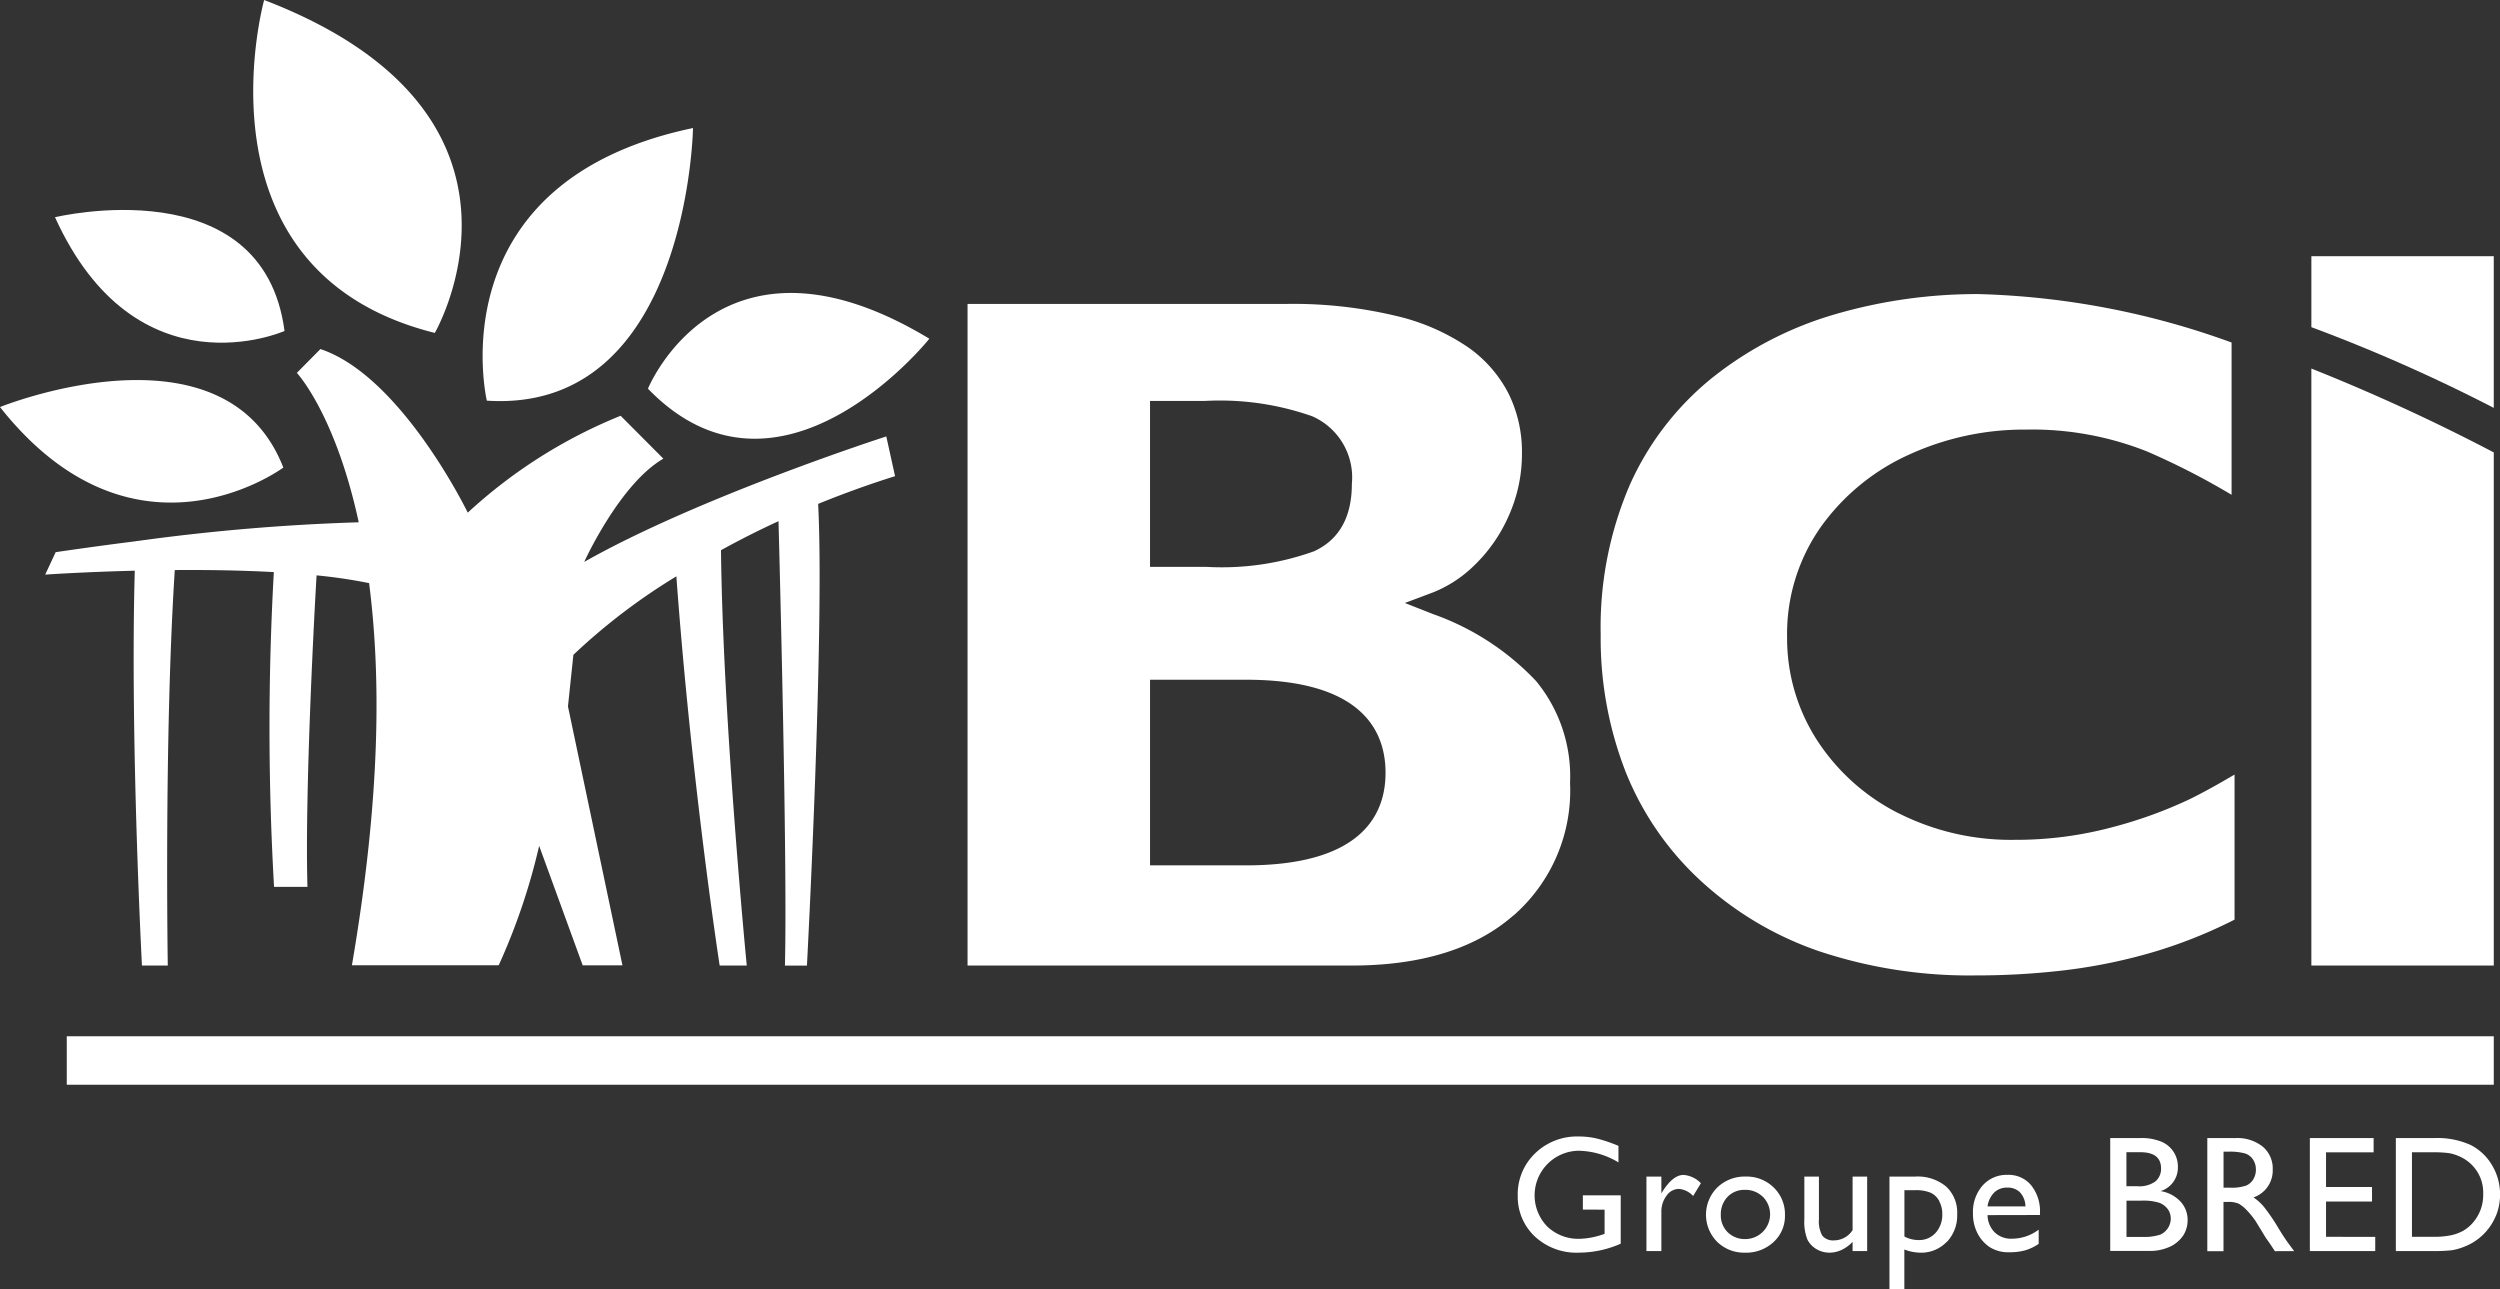
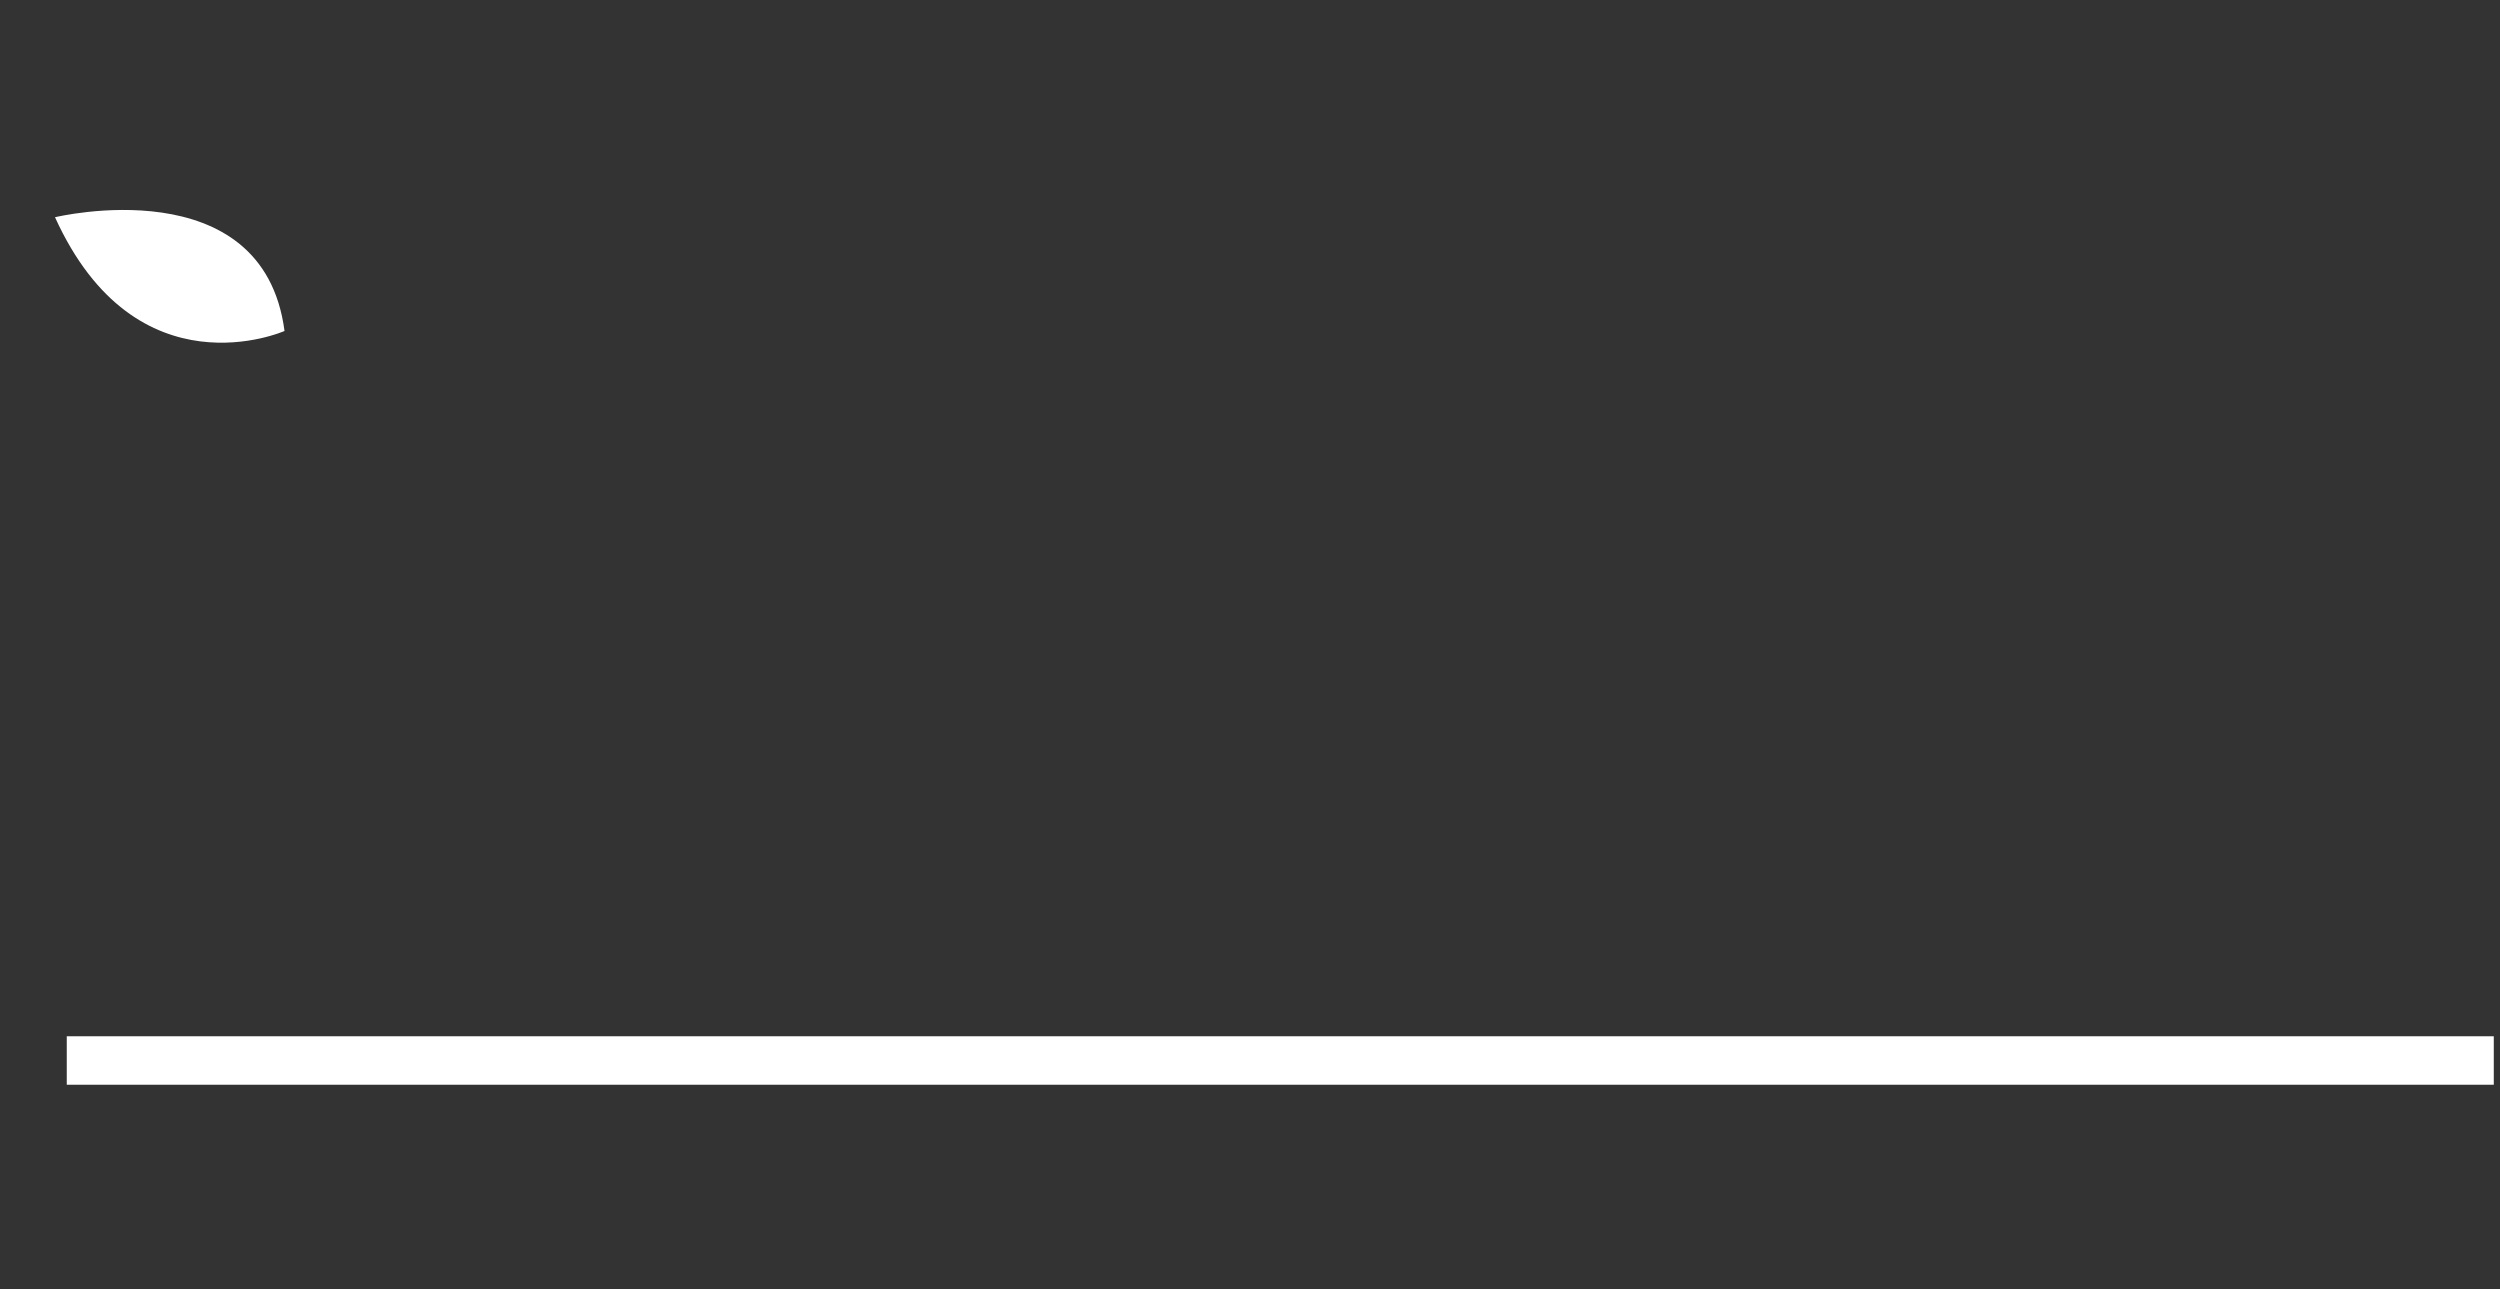
<svg xmlns="http://www.w3.org/2000/svg" width="157.942" height="81.451" viewBox="0 0 157.942 81.451">
  <rect x="0" y="0" width="157.942" height="81.451" fill="#333333" stroke="none" />
  <defs>
    <clipPath id="clip-path">
      <rect id="Rectangle_3380" data-name="Rectangle 3380" width="157.942" height="81.451" transform="translate(0 0)" fill="none" />
    </clipPath>
  </defs>
  <g id="Groupe_5321" data-name="Groupe 5321" transform="translate(0 0)">
    <g id="Groupe_5320" data-name="Groupe 5320" clip-path="url(#clip-path)">
-       <path id="Tracé_4392" data-name="Tracé 4392" d="M27.469,21.033C11.917,17.142,16.688,0,16.688,0c18.8,7.217,10.781,21.033,10.781,21.033m118.556-.363V16.187h11.523v9.582a104.685,104.685,0,0,0-11.523-5.1" fill="#fff" />
      <path id="Tracé_4393" data-name="Tracé 4393" d="M3.475,13.724s13.144-3.178,14.5,7.186c0,0-9.353,4.148-14.5-7.186M157.549,68.531H4.218V65.469H157.549Z" fill="#fff" />
-       <path id="Tracé_4394" data-name="Tracé 4394" d="M156.1,73.533a2.488,2.488,0,0,0-.659-.447,2.836,2.836,0,0,0-.706-.232,7.29,7.29,0,0,0-1.073-.056h-1.282v5.339h1.313a5.252,5.252,0,0,0,1.195-.105,2.846,2.846,0,0,0,.712-.267,2.376,2.376,0,0,0,.52-.4,2.661,2.661,0,0,0,.76-1.948,2.469,2.469,0,0,0-.78-1.885m1.566,3.314a3.529,3.529,0,0,1-2,1.924,3.754,3.754,0,0,1-.744.213,10.131,10.131,0,0,1-1.293.054h-2.267V71.9h2.416a5.106,5.106,0,0,1,2.314.439,3.306,3.306,0,0,1,1.354,1.287,3.572,3.572,0,0,1,.5,1.852,3.5,3.5,0,0,1-.277,1.372m-7.609,1.29v.9h-4.131V71.9h4.029v.9h-3.007v2.189h2.906v.92h-2.906v2.23Zm-7.541-4.263a1.107,1.107,0,0,0-.177-.615.955.955,0,0,0-.5-.389,3.559,3.559,0,0,0-1.066-.113h-.3v2.272h.385a2.794,2.794,0,0,0,1.056-.135,1,1,0,0,0,.445-.4,1.19,1.19,0,0,0,.159-.616m1.2,5.164-.312-.471a.9.9,0,0,0-.061-.087l-.2-.282-.317-.522-.341-.558a5.714,5.714,0,0,0-.577-.7,2.178,2.178,0,0,0-.471-.376,1.582,1.582,0,0,0-.706-.114h-.263v3.11h-1.022V71.9h1.782a2.566,2.566,0,0,1,1.715.538,1.8,1.8,0,0,1,.635,1.452,1.792,1.792,0,0,1-1.213,1.758,3.2,3.2,0,0,1,.669.611,12.422,12.422,0,0,1,.919,1.355q.372.607.6.914l.377.513Zm-6.765-2.649a1.155,1.155,0,0,0-.544-.409,3.377,3.377,0,0,0-1.113-.134h-.954v2.291h1.005A3.232,3.232,0,0,0,136.481,78a1.123,1.123,0,0,0,.662-1.011,1.036,1.036,0,0,0-.192-.605m-.422-2.563q0-1.027-1.31-1.028h-.879v2.148h.68a1.723,1.723,0,0,0,1.163-.312,1.041,1.041,0,0,0,.346-.808m1.677,3.258a1.756,1.756,0,0,1-.281.98,2.066,2.066,0,0,1-.826.7,3.057,3.057,0,0,1-1.363.272h-2.419V71.9h1.874a3.273,3.273,0,0,1,1.382.238,1.7,1.7,0,0,1,1.019,1.612,1.549,1.549,0,0,1-1.094,1.5,2.2,2.2,0,0,1,1.245.646,1.688,1.688,0,0,1,.463,1.189m-10.582-1.748a1.071,1.071,0,0,0-.806-.307,1.145,1.145,0,0,0-.829.307,1.535,1.535,0,0,0-.422.879h2.394a1.341,1.341,0,0,0-.337-.879m-2.057,1.43a1.566,1.566,0,0,0,.453,1.09,1.48,1.48,0,0,0,1.077.4,2.8,2.8,0,0,0,1.7-.572v.9a3.088,3.088,0,0,1-.85.406,3.585,3.585,0,0,1-.989.122,2.2,2.2,0,0,1-1.255-.324,2.338,2.338,0,0,1-.769-.87,2.674,2.674,0,0,1-.288-1.266,2.516,2.516,0,0,1,.607-1.754,2.029,2.029,0,0,1,1.579-.676,1.859,1.859,0,0,1,1.491.659,2.634,2.634,0,0,1,.556,1.762v.116Zm-3.052-.891a1.2,1.2,0,0,0-.538-.521,2.4,2.4,0,0,0-1-.162h-.662v2.927a1.932,1.932,0,0,0,.9.223,1.385,1.385,0,0,0,1.075-.461,1.7,1.7,0,0,0,.417-1.185,1.66,1.66,0,0,0-.2-.821m.48,2.581a2.225,2.225,0,0,1-1.677.683,2.947,2.947,0,0,1-1-.2v2.511h-.94V74.332h1.629a2.817,2.817,0,0,1,1.949.627,2.236,2.236,0,0,1,.7,1.752A2.409,2.409,0,0,1,123,78.456m-5.959.582v-.584a2.213,2.213,0,0,1-.685.506,1.815,1.815,0,0,1-.767.179,1.6,1.6,0,0,1-.829-.223,1.456,1.456,0,0,1-.574-.606,3.022,3.022,0,0,1-.193-1.271V74.332h.921v2.695a1.841,1.841,0,0,0,.216,1.041.88.88,0,0,0,.758.294,1.4,1.4,0,0,0,1.153-.648V74.332h.92v4.706Zm-5.668-3.425a1.568,1.568,0,0,0-1.138-.442,1.46,1.46,0,0,0-1.093.442,1.563,1.563,0,0,0-.426,1.128,1.49,1.49,0,0,0,.437,1.11,1.536,1.536,0,0,0,1.123.429,1.566,1.566,0,0,0,1.1-2.667m.675,2.852a2.529,2.529,0,0,1-1.805.674,2.425,2.425,0,0,1-1.76-.684,2.429,2.429,0,0,1,.007-3.433,2.481,2.481,0,0,1,1.794-.69,2.426,2.426,0,0,1,1.774.695,2.34,2.34,0,0,1,.707,1.744,2.221,2.221,0,0,1-.717,1.694m-5.084-2.906a1.392,1.392,0,0,0-.9-.448.959.959,0,0,0-.779.43,1.642,1.642,0,0,0-.328,1.024v2.473h-.943V74.332h.943V75.39l.051-.081q.674-1.079,1.346-1.08a1.672,1.672,0,0,1,1.1.525ZM100,76.418v-.9h2.392v3.054a6.575,6.575,0,0,1-2.615.566,3.864,3.864,0,0,1-2.83-1.039,3.447,3.447,0,0,1-1.061-2.563,3.579,3.579,0,0,1,1.1-2.674A3.79,3.79,0,0,1,99.737,71.8a5.023,5.023,0,0,1,1.143.127,9.634,9.634,0,0,1,1.369.465v1.044a5.041,5.041,0,0,0-2.53-.736,2.82,2.82,0,0,0-1.968,4.787,2.836,2.836,0,0,0,2.059.777,4.83,4.83,0,0,0,1.463-.28l.1-.032v-1.53ZM56.547,30.082c-1.728.544-3.348,1.135-4.86,1.753.419,7.96-.707,29.17-.707,29.17H49.589c.15-6.009-.25-22.09-.405-28.079-1.31.6-2.521,1.221-3.634,1.833C45.667,45.54,47.178,61,47.178,61H45.466s-1.78-11.512-2.735-24.589a38.548,38.548,0,0,0-6.507,4.959l-.342,3.258,3.443,16.359H36.813l-2.751-7.549a39.737,39.737,0,0,1-2.555,7.545H22.233c1.841-10.752,1.827-18.349,1.086-24.142A31.775,31.775,0,0,0,20,36.35c-.1,1.658-.753,13.46-.576,19.68H17.314A176.071,176.071,0,0,1,17.3,36.143c-2.083-.114-4.252-.144-6.258-.129C10.364,46.55,10.6,61,10.6,61H8.968s-.752-14.276-.453-24.945c-3.277.082-5.659.247-5.659.247l.661-1.417q2.736-.4,5.064-.691v-.012h.083a131.161,131.161,0,0,1,14-1.185c-1.483-6.856-3.909-9.44-3.909-9.44l1.488-1.505c5.121,1.706,9.309,10.336,9.309,10.336a31.791,31.791,0,0,1,9.657-6.121l2.7,2.71c-2.768,1.6-5,6.523-5,6.523,7.262-4.115,19.084-7.928,19.084-7.928Zm-25.79-4.77S27.5,11.5,43.782,8.089c0,0-.3,18.05-13.025,17.223m10.178-.754S45.469,13.393,58.713,21.4c0,0-9.417,11.791-17.778,3.156M0,25.716s14.172-5.732,17.9,3.823c0,0-9.368,6.966-17.9-3.823M157.549,61H146.024V23.283a122.488,122.488,0,0,1,11.525,5.3Zm-37.641-9.642a15.745,15.745,0,0,0,7.357,1.7,23.447,23.447,0,0,0,6.162-.792,27.992,27.992,0,0,0,4.862-1.753c.932-.455,1.9-1,2.883-1.579V58.1a30.543,30.543,0,0,1-4.968,2,34.311,34.311,0,0,1-5.549,1.172,47.3,47.3,0,0,1-5.826.352,30.047,30.047,0,0,1-9.886-1.523,21.166,21.166,0,0,1-7.5-4.459,18.835,18.835,0,0,1-4.735-6.867,23.221,23.221,0,0,1-1.582-8.689,22.73,22.73,0,0,1,1.861-9.5,18.254,18.254,0,0,1,5.191-6.723,22.5,22.5,0,0,1,7.669-3.983,32.02,32.02,0,0,1,9.169-1.3,50.479,50.479,0,0,1,15.968,3.059v9.62a46.344,46.344,0,0,0-5.324-2.73,19.66,19.66,0,0,0-7.676-1.389,17.455,17.455,0,0,0-7.371,1.58,13.841,13.841,0,0,0-5.571,4.559,11.749,11.749,0,0,0-2.139,6.981,11.868,11.868,0,0,0,1.865,6.461,13.227,13.227,0,0,0,5.141,4.641M78.716,42.943h-6.06V54.671h6.06c7.288,0,8.818-3.182,8.818-5.849,0-2.683-1.53-5.879-8.818-5.879M82.93,26.308a17.552,17.552,0,0,0-6.775-.98h-3.5V35.813h3.56a17.242,17.242,0,0,0,6.8-.984c1.588-.728,2.391-2.16,2.391-4.259a4.219,4.219,0,0,0-2.481-4.262m12.684,31.53C93.216,59.937,89.781,61,85.4,61H61.127V19.2H81.311a27.9,27.9,0,0,1,6.887.758,13.465,13.465,0,0,1,4.6,2.016A8.089,8.089,0,0,1,95.323,24.9a8.3,8.3,0,0,1,.829,3.694,9.557,9.557,0,0,1-.869,4.07,9.844,9.844,0,0,1-2.163,3.076,7.923,7.923,0,0,1-2.554,1.674l-1.81.681,1.8.709a16.492,16.492,0,0,1,6.486,4.22,9.47,9.47,0,0,1,2.149,6.43,10.485,10.485,0,0,1-3.574,8.386" fill="#fff" />
    </g>
  </g>
</svg>